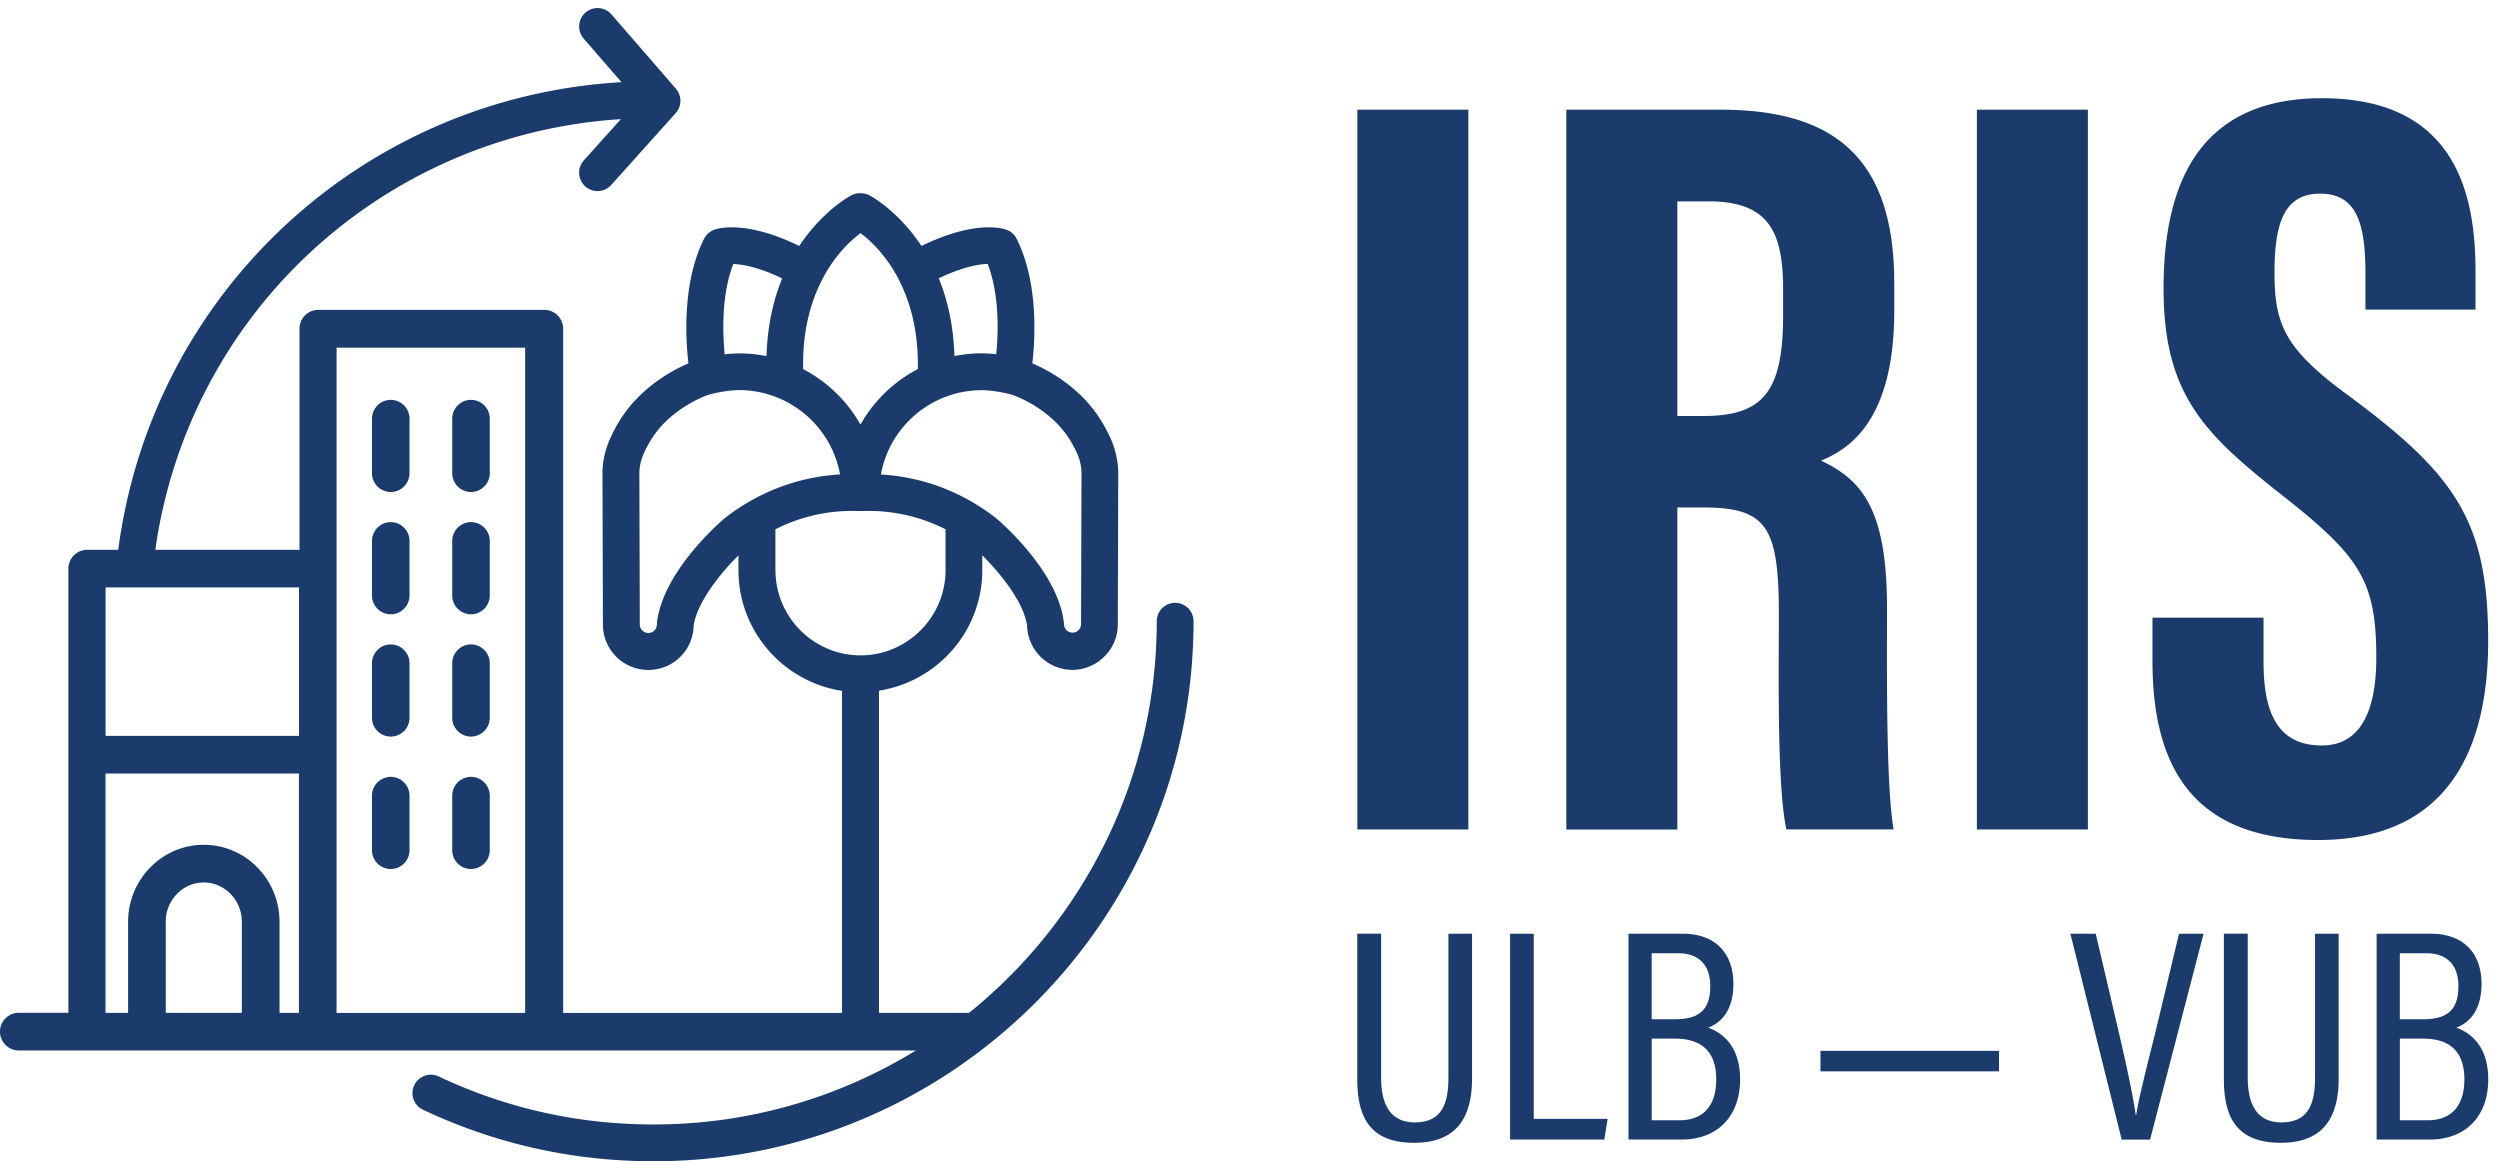
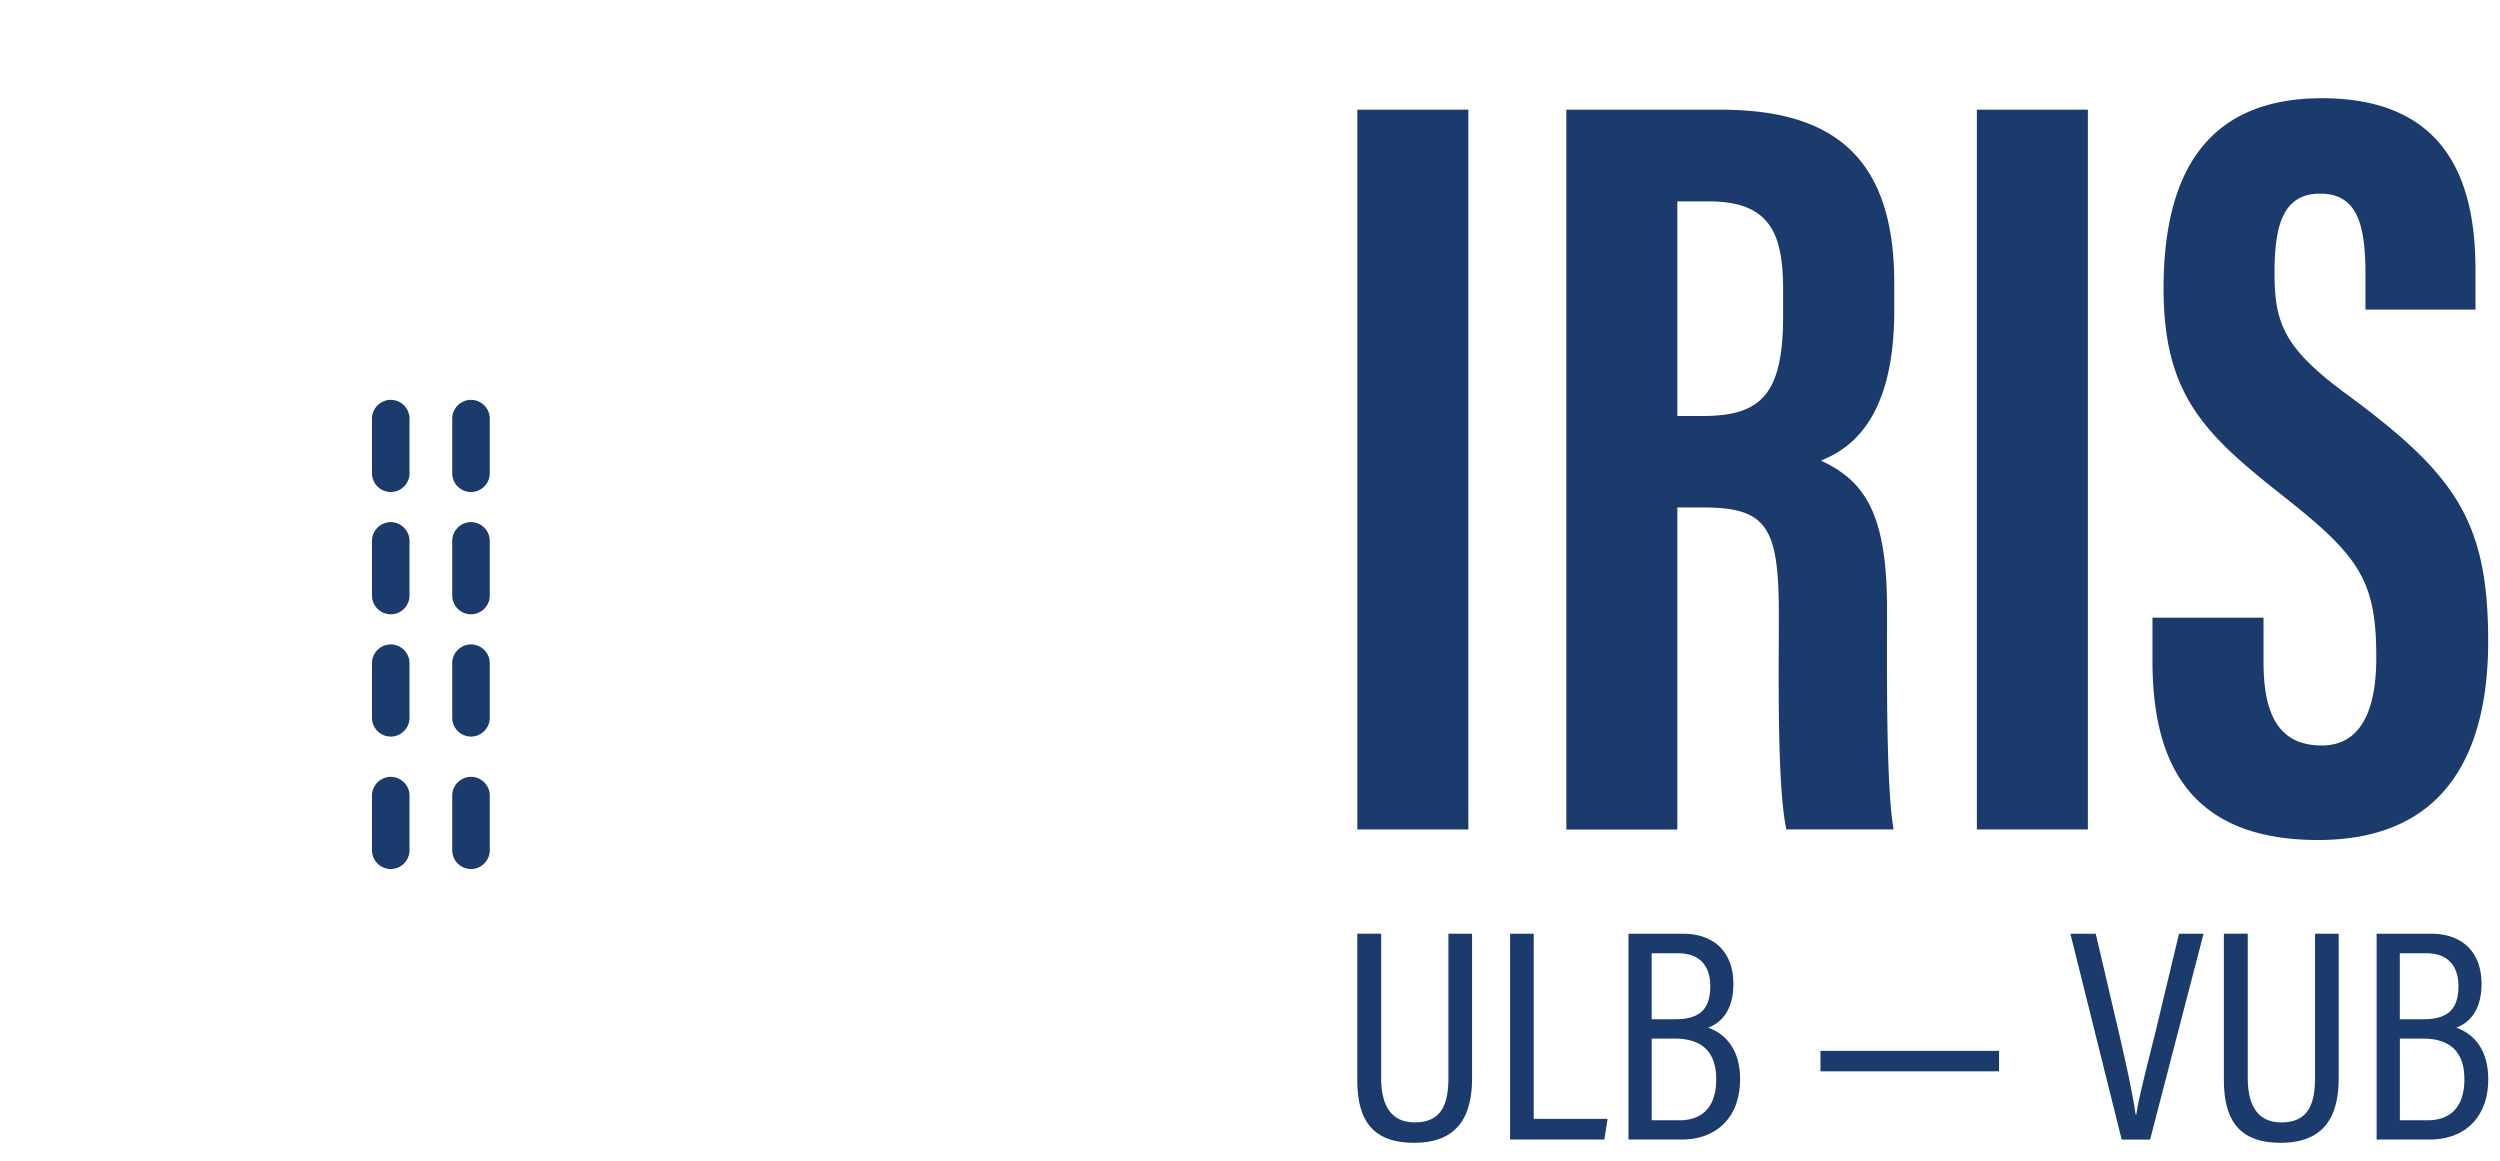
<svg xmlns="http://www.w3.org/2000/svg" width="310" height="144" fill="none" viewBox="0 0 310 144">
  <path fill="#1A3B6C" d="M182.075 13.6v89.25h-13.764V13.6h13.764ZM207.99 62.943v39.915h-13.765V13.6h19.067c13.58 0 21.596 5.437 21.596 21.504v3.395c0 13.713-5.63 17.2-9.083 18.62 5.201 2.446 8.184 6.194 8.184 18.303 0 7.513-.134 22.016.815 27.42h-13.293c-1.185-5.395-.933-20.05-.933-26.538 0-10.882-1.404-13.378-9.387-13.378h-3.193l-.008.017Zm0-11.36h3.159c7.286 0 9.958-2.749 9.958-12.454v-3.06c0-6.898-1.428-11.1-9.227-11.1h-3.89v26.613ZM258.897 13.6v89.25h-13.765V13.6h13.765ZM280.678 76.59v5.512c0 6.638 1.991 10.336 7.227 10.336 5.235 0 6.756-5.084 6.756-10.882 0-9.597-2.067-12.572-11.639-20.118-9.604-7.58-14.739-12.428-14.739-25.646 0-11.756 3.555-23.63 19.664-23.613 16.47.017 19.016 11.764 19.016 21.445v4.764h-13.647v-4.403c0-6.218-1.05-9.974-5.621-9.974-4.572 0-5.656 3.89-5.656 9.806 0 6.303 1.193 9.395 9.042 15.134 13.361 9.874 17.453 15.613 17.453 30.546 0 12.663-4.436 24.663-21.092 24.663-16.655 0-20.537-10.52-20.537-22.277V76.59h13.773ZM171.26 115.782v17.848c0 2.79.807 5.546 4.168 5.546s4.176-2.319 4.176-5.554v-17.84h2.933v17.89c0 4.655-1.706 8.034-7.185 8.034-5.479 0-7.05-3.168-7.05-7.891v-18.042h2.958v.009ZM187.251 115.782h2.933v22.957h9.16l-.404 2.563h-11.689v-25.529.009ZM201.923 115.782h6.773c3.882 0 6.244 2.302 6.244 6.226 0 3.412-1.656 4.891-3.135 5.421 1.924.68 3.966 2.453 3.966 6.394 0 4.622-2.815 7.479-7.26 7.479h-6.58v-25.529l-.008.009Zm5.815 10.605c3.185 0 4.336-1.404 4.336-4.11 0-2.529-1.336-4.075-4-4.075h-3.269v8.185h2.933Zm-2.924 12.529h3.42c2.958 0 4.579-1.765 4.579-5.084 0-3.32-1.697-5.042-5.109-5.042h-2.89v10.126ZM247.88 130.311v2.538h-22.142v-2.538h22.142ZM263.089 141.311l-6.361-25.529h3.143l2.815 12.034c.832 3.554 1.798 7.949 2.134 10.403h.076c.328-2.227 1.538-6.815 2.412-10.378l2.89-12.059h3.042l-6.63 25.529h-3.521ZM278.72 115.782v17.848c0 2.79.807 5.546 4.168 5.546 3.362 0 4.177-2.319 4.177-5.554v-17.84h2.932v17.89c0 4.655-1.705 8.034-7.184 8.034s-7.051-3.168-7.051-7.891v-18.042h2.958v.009ZM294.694 115.782h6.773c3.882 0 6.243 2.302 6.243 6.226 0 3.412-1.655 4.891-3.134 5.421 1.924.68 3.966 2.453 3.966 6.394 0 4.622-2.815 7.479-7.26 7.479h-6.58v-25.529l-.008.009Zm5.815 10.605c3.185 0 4.336-1.404 4.336-4.11 0-2.529-1.336-4.075-4-4.075h-3.269v8.185h2.933Zm-2.925 12.529h3.421c2.957 0 4.579-1.765 4.579-5.084 0-3.32-1.697-5.042-5.109-5.042h-2.891v10.126ZM58.403 61.01a2.334 2.334 0 0 0 2.328-2.337v-6.755a2.334 2.334 0 0 0-2.328-2.337 2.334 2.334 0 0 0-2.327 2.337v6.755a2.334 2.334 0 0 0 2.327 2.337ZM48.453 61.01a2.334 2.334 0 0 0 2.328-2.337v-6.755a2.34 2.34 0 0 0-2.328-2.337 2.34 2.34 0 0 0-2.328 2.337v6.755a2.334 2.334 0 0 0 2.328 2.337ZM58.403 76.173a2.334 2.334 0 0 0 2.328-2.337V67.08a2.334 2.334 0 0 0-2.328-2.337 2.334 2.334 0 0 0-2.327 2.337v6.755a2.334 2.334 0 0 0 2.327 2.337ZM48.453 76.173a2.334 2.334 0 0 0 2.328-2.337V67.08a2.34 2.34 0 0 0-2.328-2.337 2.34 2.34 0 0 0-2.328 2.337v6.755a2.334 2.334 0 0 0 2.328 2.337ZM58.403 91.335A2.334 2.334 0 0 0 60.731 89v-6.755a2.334 2.334 0 0 0-2.328-2.337 2.334 2.334 0 0 0-2.327 2.337v6.755a2.333 2.333 0 0 0 2.327 2.336ZM48.453 91.335A2.334 2.334 0 0 0 50.781 89v-6.755a2.34 2.34 0 0 0-2.328-2.337 2.34 2.34 0 0 0-2.328 2.337v6.755a2.334 2.334 0 0 0 2.328 2.336ZM58.403 107.758a2.334 2.334 0 0 0 2.328-2.337v-6.755a2.334 2.334 0 0 0-2.328-2.337 2.334 2.334 0 0 0-2.327 2.337v6.755a2.334 2.334 0 0 0 2.327 2.337ZM48.453 107.758a2.334 2.334 0 0 0 2.328-2.337v-6.755a2.34 2.34 0 0 0-2.328-2.337 2.34 2.34 0 0 0-2.328 2.337v6.755a2.334 2.334 0 0 0 2.328 2.337Z" />
-   <path fill="#1A3B6C" d="M145.718 74.749a2.283 2.283 0 0 0-2.282 2.282c0 19.599-9.092 37.107-23.269 48.563h-11.173V85.639c7.239-1.123 12.807-7.376 12.807-14.934V68.86c2.063 2.017 5.158 5.76 5.56 8.736a5.63 5.63 0 0 0 5.623 5.468c3.049 0 5.623-2.52 5.623-5.614l.055-18.942v-.091a10.982 10.982 0 0 0-.804-3.715 18.098 18.098 0 0 0-2.3-3.962c-2.529-3.232-5.842-4.957-7.549-5.687.328-2.803.812-9.941-1.945-15.446a2.281 2.281 0 0 0-1.314-1.14c-.676-.229-4.117-1.078-10.489 2.035-2.857-4.327-6.207-6.153-6.454-6.28a2.389 2.389 0 0 0-1.04-.256 2.185 2.185 0 0 0-1.205.256c-.247.127-3.597 1.962-6.454 6.28-6.372-3.113-9.813-2.264-10.489-2.036a2.285 2.285 0 0 0-1.314 1.141c-2.757 5.514-2.273 12.652-1.935 15.455-2.018.84-5.204 2.674-7.55 5.678a17.747 17.747 0 0 0-2.3 3.962c-.2.492-.329.894-.347.958-.274.895-.429 1.817-.466 2.757v.091l.055 18.942a5.625 5.625 0 0 0 5.623 5.623 5.594 5.594 0 0 0 5.624-5.468c.41-2.967 3.505-6.719 5.559-8.736v1.844c0 7.567 5.586 13.848 12.844 14.952v39.937h-34.58v-84.84a2.34 2.34 0 0 0-2.327-2.337H39.462a2.334 2.334 0 0 0-2.327 2.337v27.413H19.26c4.144-29.366 28.235-51.53 57.729-53.401l-4.592 5.112a2.281 2.281 0 0 0 1.698 3.806c.63 0 1.25-.256 1.698-.758l7.996-8.909a2.293 2.293 0 0 0 .028-3.021l-7.997-9.22a2.284 2.284 0 0 0-3.45 2.994l4.692 5.413C45.03 12.045 18.869 36.217 14.66 68.176h-3.852a2.334 2.334 0 0 0-2.328 2.337V125.585H2.328A2.334 2.334 0 0 0 0 127.922a2.334 2.334 0 0 0 2.328 2.337h111.239a62.013 62.013 0 0 1-32.533 9.174c-9.32 0-18.276-1.999-26.628-5.952a2.281 2.281 0 0 0-3.04 1.087 2.28 2.28 0 0 0 1.086 3.039c8.974 4.236 18.586 6.39 28.582 6.39 36.924 0 66.966-30.042 66.966-66.966a2.283 2.283 0 0 0-2.282-2.282Zm-13.757-21.224c.722.922 1.36 2.109 1.68 2.885.119.292.192.52.201.566.155.502.246 1.022.265 1.551l-.055 18.905a1.06 1.06 0 0 1-2.118 0c0-.09 0-.173-.018-.264-.749-6.409-8.07-12.625-8.143-12.689-.548-.465-1.561-1.241-2.948-2.063-.046-.027-.083-.055-.128-.082-1.643-.968-3.798-2-6.427-2.693a25.43 25.43 0 0 0-5.039-.803c1.068-5.934 6.272-10.452 12.516-10.452 1.488 0 3.213.41 3.779.575.246.082 3.925 1.36 6.426 4.564h.009Zm-25.267-.886a17.425 17.425 0 0 0-7.111-6.873v-.612c0-4.491 1.04-7.923 2.373-10.498 0-.009.009-.018.018-.027.028-.046.037-.091.064-.137 1.561-2.948 3.496-4.71 4.665-5.586 1.168.876 3.104 2.647 4.664 5.595.019.046.037.082.055.128 0 0 .009.018.019.027 1.332 2.575 2.373 6.007 2.373 10.498v.612a17.363 17.363 0 0 0-7.111 6.873h-.009Zm15.783-19.909c1.515 3.935 1.296 8.791 1.059 11.2a15.618 15.618 0 0 0-1.789-.118c-1.16 0-2.301.119-3.396.338-.119-3.825-.877-7.02-1.945-9.64 3.004-1.442 5.039-1.752 6.071-1.789v.01Zm-31.566.01c1.068.027 3.085.346 6.08 1.78-1.069 2.62-1.827 5.805-1.945 9.64a17.343 17.343 0 0 0-3.396-.339c-.566 0-1.16.046-1.79.12-.236-2.41-.456-7.258 1.06-11.192l-.01-.01Zm-1.297 31.74c-.073.063-7.394 6.28-8.142 12.688-.01.091-.018.173-.018.264a1.06 1.06 0 0 1-1.06 1.06 1.062 1.062 0 0 1-1.058-1.069l-.055-18.896c.027-.53.11-1.05.274-1.57.018-.045.082-.274.2-.557.32-.766.96-1.962 1.68-2.884 2.465-3.159 6.08-4.446 6.418-4.564.009 0 .018 0 .036-.01.584-.164 2.291-.566 3.761-.566 6.235 0 11.447 4.52 12.515 10.453A25.33 25.33 0 0 0 92.7 62.325l-.128.073c-1.388.83-2.4 1.597-2.948 2.063l-.01.018Zm6.536 6.225v-5.076a20.936 20.936 0 0 1 4.145-1.579 20.878 20.878 0 0 1 6.253-.675c.054 0 .1 0 .146-.01.054 0 .1.01.155.01a20.913 20.913 0 0 1 6.253.675 21.5 21.5 0 0 1 4.144 1.58v5.075c0 5.815-4.728 10.552-10.543 10.561-5.815-.009-10.544-4.746-10.544-10.561h-.009ZM65.123 43.109v82.494H41.735V43.109h23.388Zm-44.575 71.202c0-2.692 2.118-4.883 4.72-4.883 2.601 0 4.72 2.191 4.72 4.883v11.283h-9.43v-11.283h-.01Zm4.72-9.557c-5.176 0-9.384 4.29-9.384 9.557v11.283H13.08V95.918h23.99v29.676h-2.41v-11.283c0-5.267-4.208-9.557-9.384-9.557h-.01ZM37.08 72.841v18.403H13.09V72.84h23.99Z" />
</svg>